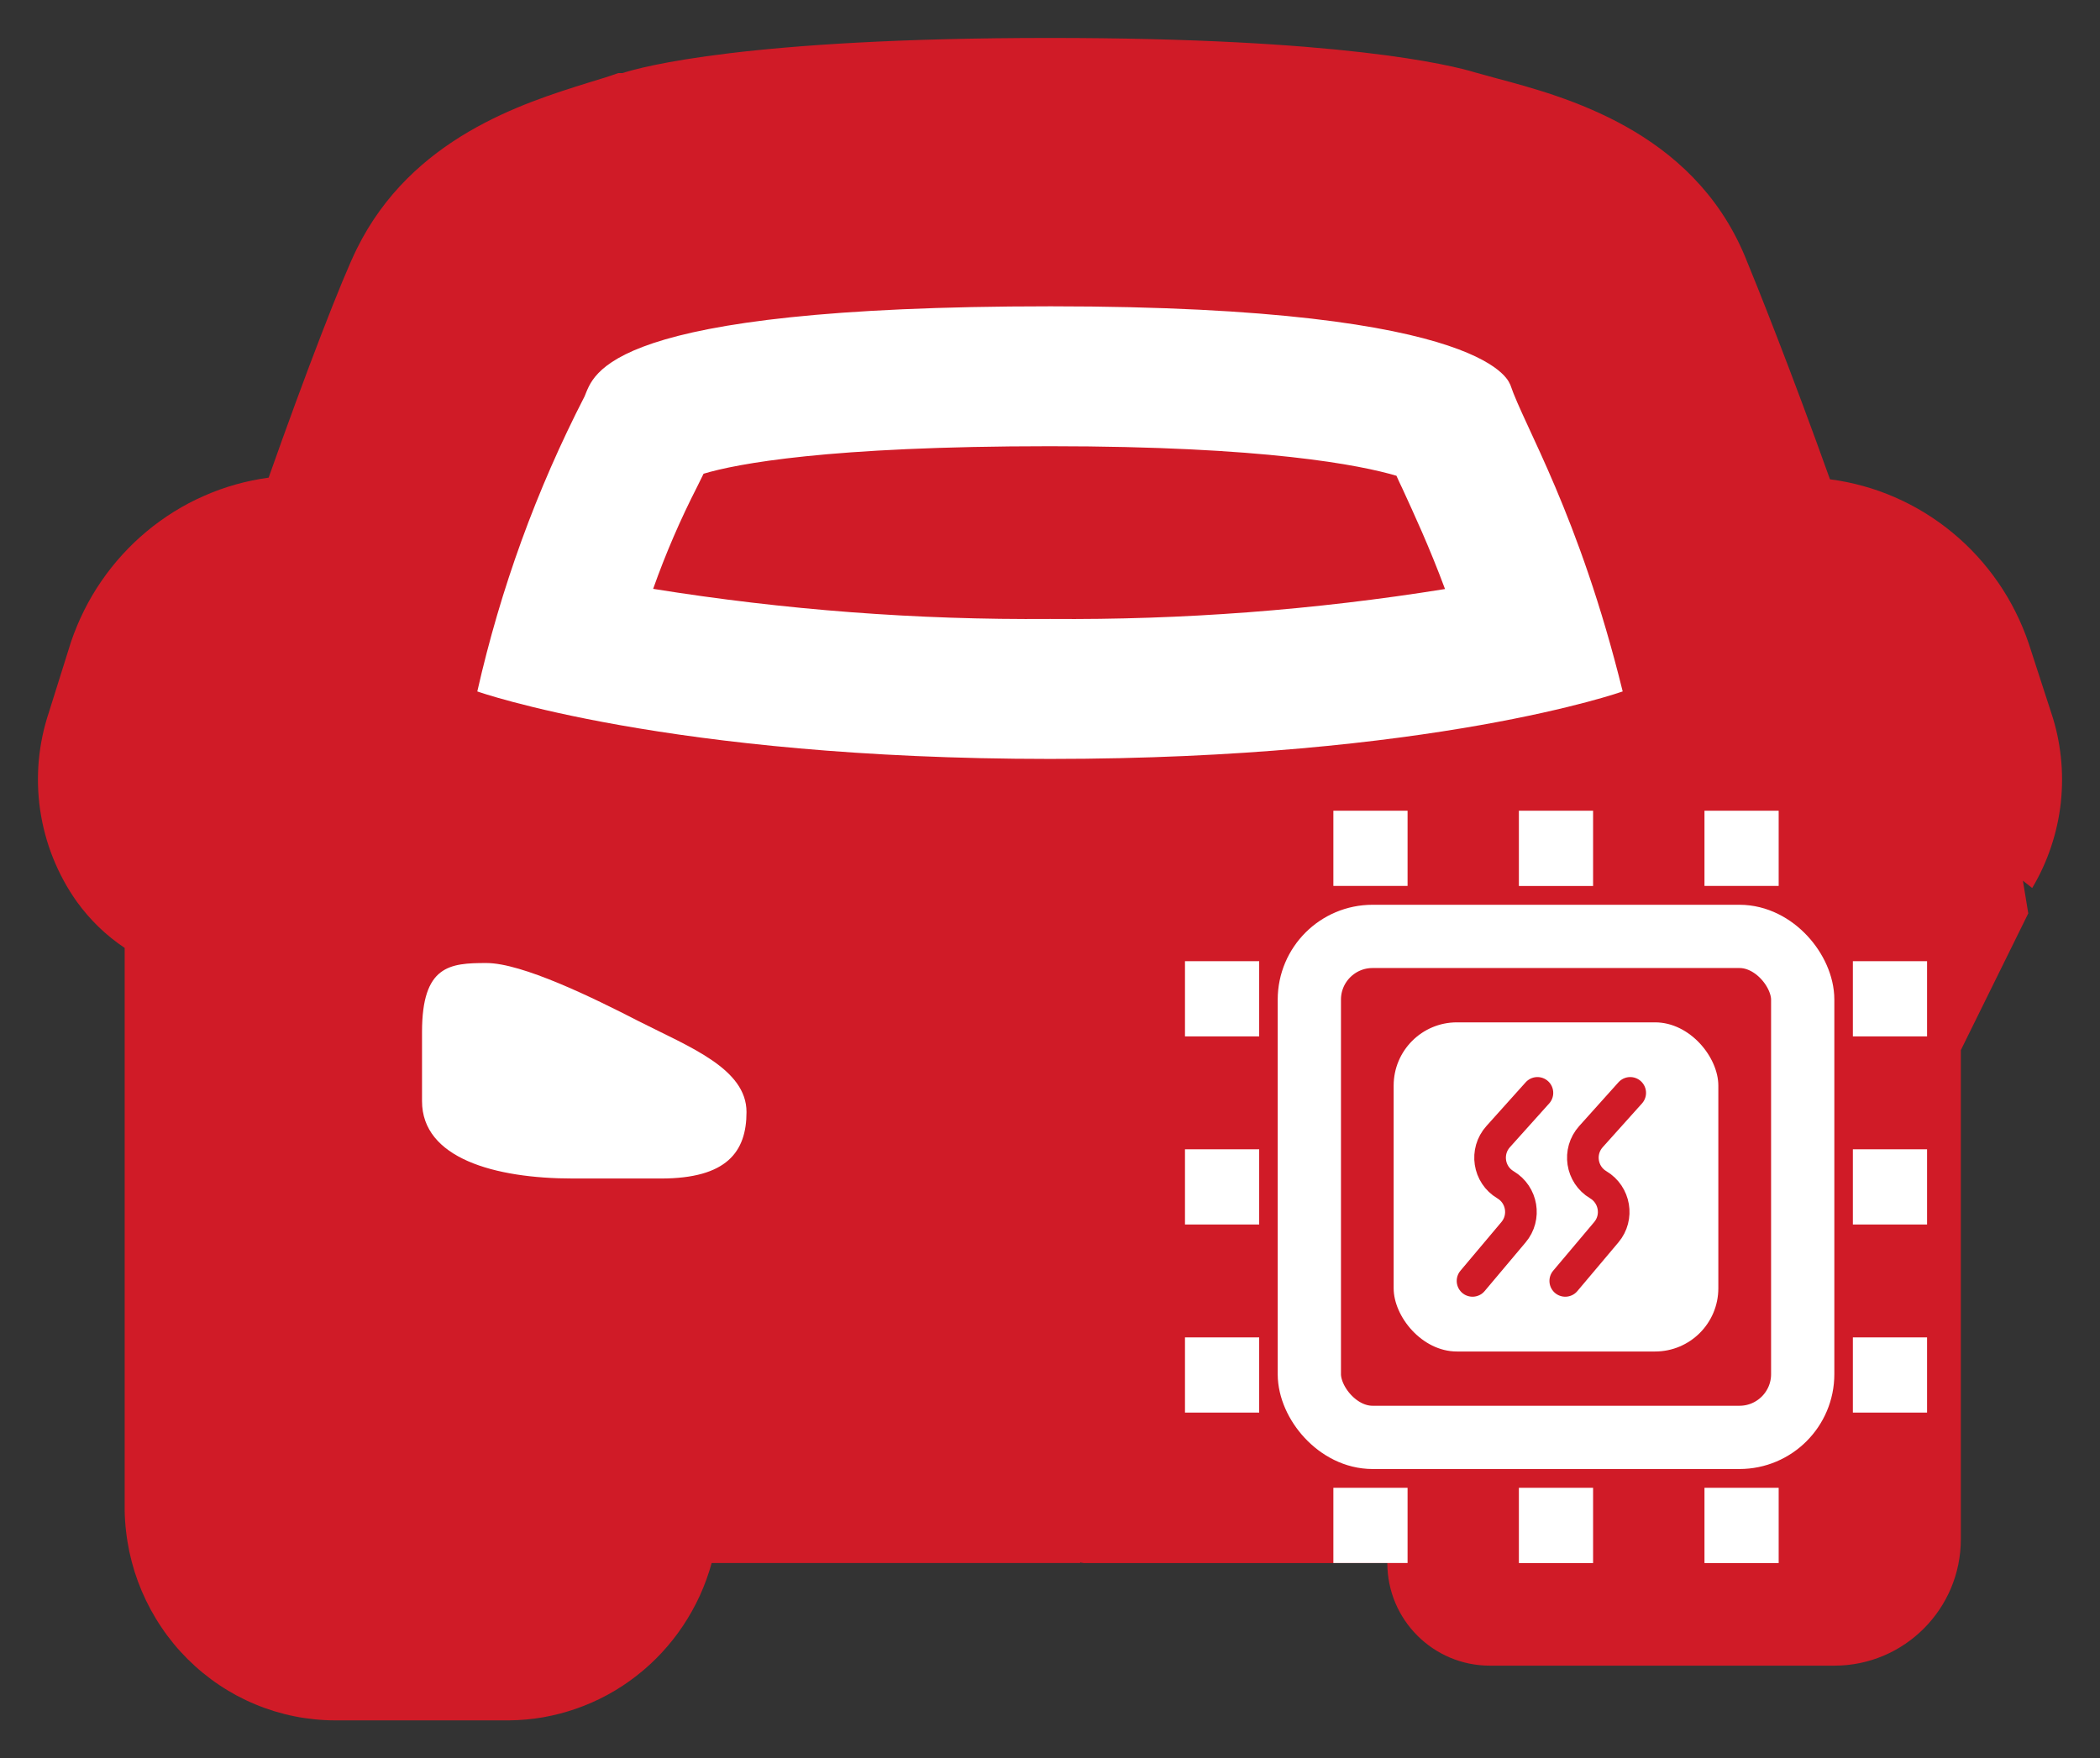
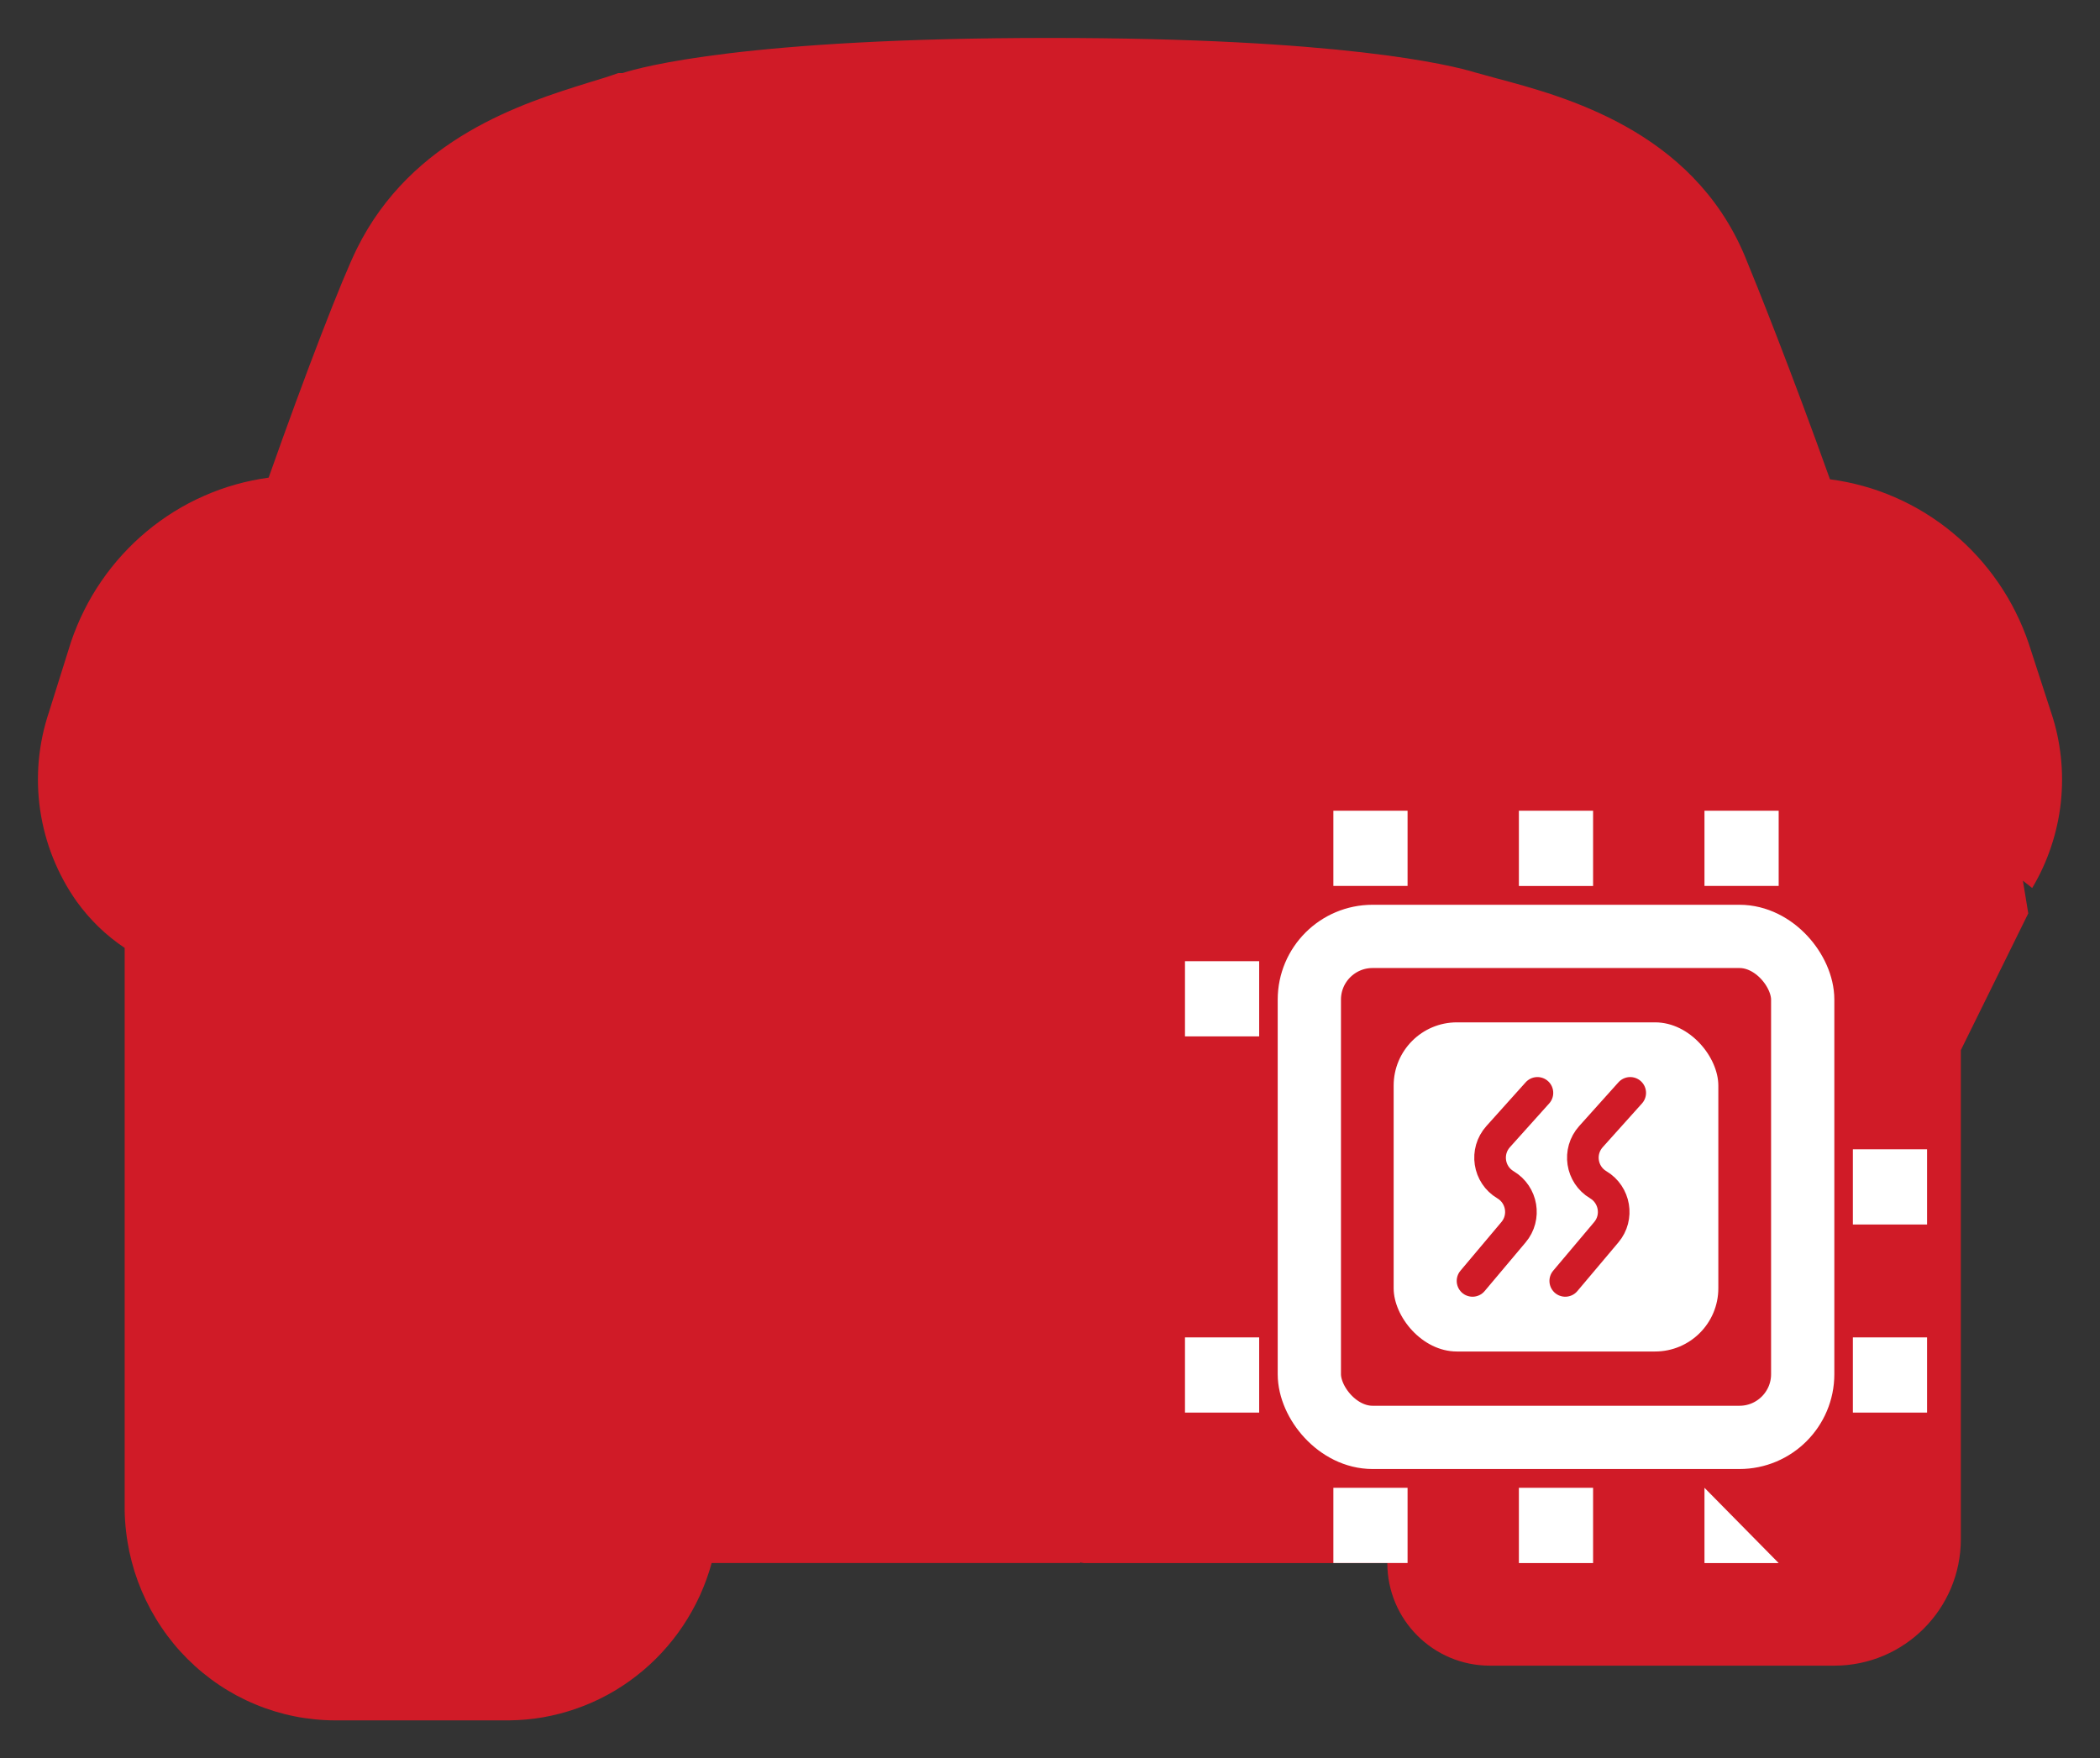
<svg xmlns="http://www.w3.org/2000/svg" viewBox="0 0 33.2 27.8" width="33.2" height="27.8" fill="none" customFrame="#000000">
  <rect x="0" y="0" width="33.2" height="27.8" fill="#333333" stroke="none" />
  <g id="Automotive1">
    <path id="矢量 616" d="M4.867 8.493L7.533 3.087L9.133 2.546L16.6 1.465L21.933 1.465L26.2 3.627L27.799 8.493L29.933 9.034L31.533 11.197L32.066 14.441L31 16.603L31 24.335C31 25.439 30.104 26.335 29 26.335L26.733 26.335L23.555 26.335C22.659 26.335 21.933 25.609 21.933 24.713L17.133 24.713L10.2 23.631L9.666 25.794L5.4 26.335L3.267 25.794L3.267 18.766L2.733 14.981L1.133 12.819L2.733 9.575L4.867 8.493Z" fill="rgb(208,27,39)" fill-rule="evenodd" />
    <path id="矢量 577" d="M9.155 22.503L9.155 23.885C9.153 23.957 9.144 24.029 9.128 24.099C9.113 24.17 9.09 24.239 9.062 24.305C9.033 24.372 8.999 24.435 8.958 24.494C8.918 24.554 8.872 24.609 8.821 24.66C8.77 24.711 8.715 24.757 8.655 24.797C8.596 24.837 8.533 24.871 8.467 24.899C8.401 24.927 8.333 24.949 8.263 24.964C8.193 24.979 8.123 24.986 8.051 24.988L5.293 24.988C5.221 24.986 5.151 24.979 5.081 24.964C5.011 24.949 4.943 24.927 4.877 24.899C4.811 24.871 4.748 24.837 4.689 24.797C4.629 24.757 4.574 24.711 4.523 24.66C4.472 24.609 4.427 24.554 4.386 24.494C4.346 24.435 4.311 24.372 4.282 24.305C4.254 24.239 4.232 24.17 4.216 24.099C4.2 24.029 4.191 23.957 4.189 23.885L4.189 15.869C4.189 15.671 4.135 14.851 4.224 14.692C4.431 14.222 4.611 13.742 4.762 13.251L3.559 13.251C2.979 13.251 2.672 12.547 2.871 11.954L3.229 10.861C3.28 10.71 3.352 10.57 3.444 10.44C3.536 10.311 3.644 10.198 3.769 10.101C3.894 10.004 4.03 9.927 4.177 9.871C4.325 9.815 4.477 9.781 4.634 9.771L5.837 9.771C6.611 7.441 7.414 5.382 7.632 4.94C8.173 3.841 9.552 3.617 10.512 3.267C10.512 3.267 11.914 2.819 16.592 2.819C21.27 2.819 22.672 3.267 22.672 3.267C23.513 3.516 25.04 3.756 25.52 4.889C25.776 5.505 26.569 7.51 27.328 9.754L28.547 9.754C28.703 9.766 28.855 9.801 29.001 9.858C29.148 9.914 29.283 9.991 29.408 10.088C29.532 10.185 29.64 10.298 29.732 10.426C29.824 10.555 29.896 10.694 29.948 10.844L30.332 11.954C30.383 12.105 30.402 12.261 30.389 12.421C30.375 12.581 30.331 12.731 30.256 12.872C30.925 13.187 31.549 13.576 32.128 14.04C32.251 13.834 32.351 13.616 32.427 13.388C32.503 13.16 32.555 12.926 32.581 12.687C32.606 12.447 32.607 12.207 32.581 11.968C32.555 11.728 32.505 11.494 32.428 11.266L32.073 10.173C32.015 10.002 31.946 9.836 31.865 9.675C31.785 9.514 31.693 9.359 31.591 9.211C31.489 9.063 31.378 8.923 31.256 8.79C31.135 8.658 31.006 8.535 30.867 8.421C30.729 8.307 30.584 8.203 30.431 8.109C30.279 8.016 30.121 7.933 29.957 7.862C29.794 7.791 29.626 7.731 29.454 7.684C29.282 7.636 29.108 7.601 28.931 7.578C28.323 5.878 27.776 4.509 27.581 4.039C26.745 2.057 24.733 1.525 23.651 1.236L23.331 1.148C22.931 1.025 21.193 0.6 16.602 0.6C11.802 0.6 10.131 1.061 9.843 1.155L9.776 1.155C9.642 1.203 9.478 1.255 9.302 1.307C8.259 1.632 6.509 2.18 5.642 3.932C5.408 4.405 4.838 5.878 4.247 7.552C4.071 7.576 3.897 7.612 3.726 7.66C3.555 7.708 3.388 7.768 3.226 7.84C3.063 7.911 2.906 7.994 2.754 8.088C2.603 8.182 2.458 8.286 2.321 8.4C2.184 8.514 2.055 8.637 1.935 8.769C1.814 8.901 1.704 9.041 1.602 9.189C1.501 9.336 1.41 9.49 1.33 9.651C1.25 9.811 1.181 9.977 1.123 10.147L0.775 11.256C0.691 11.506 0.637 11.762 0.613 12.024C0.59 12.287 0.597 12.548 0.635 12.809C0.674 13.069 0.741 13.322 0.839 13.566C0.937 13.81 1.061 14.04 1.213 14.254C1.422 14.544 1.675 14.789 1.971 14.987L1.971 23.885C1.973 23.994 1.98 24.103 1.993 24.211C2.005 24.32 2.023 24.427 2.045 24.534C2.068 24.64 2.096 24.746 2.128 24.85C2.161 24.954 2.199 25.056 2.241 25.156C2.284 25.256 2.331 25.354 2.383 25.45C2.435 25.545 2.491 25.638 2.552 25.728C2.612 25.819 2.677 25.905 2.746 25.989C2.815 26.073 2.888 26.153 2.965 26.23C3.042 26.306 3.122 26.379 3.205 26.447C3.289 26.516 3.376 26.581 3.466 26.641C3.555 26.701 3.648 26.756 3.743 26.808C3.838 26.858 3.935 26.905 4.035 26.946C4.134 26.988 4.236 27.024 4.339 27.056C4.442 27.087 4.546 27.114 4.652 27.135C4.757 27.157 4.864 27.172 4.971 27.183C5.078 27.194 5.185 27.2 5.293 27.2L8.051 27.2C8.232 27.198 8.411 27.182 8.589 27.151C8.767 27.119 8.942 27.074 9.112 27.014C9.283 26.955 9.448 26.881 9.607 26.795C9.766 26.708 9.918 26.609 10.061 26.497C10.204 26.386 10.338 26.264 10.462 26.13C10.585 25.997 10.698 25.855 10.799 25.703C10.9 25.551 10.989 25.392 11.065 25.226C11.14 25.06 11.203 24.888 11.251 24.712L17.078 24.712C16.846 23.993 16.699 23.257 16.637 22.503L9.155 22.503Z" fill="rgb(208,27,39)" fill-rule="nonzero" />
    <path id="矢量 577" d="M9.155 23.885C9.153 23.957 9.144 24.029 9.128 24.099C9.113 24.17 9.09 24.239 9.062 24.305C9.033 24.372 8.999 24.435 8.958 24.494C8.918 24.554 8.872 24.609 8.821 24.66C8.77 24.711 8.715 24.757 8.655 24.797C8.596 24.837 8.533 24.871 8.467 24.899C8.401 24.927 8.333 24.949 8.263 24.964C8.193 24.979 8.123 24.986 8.051 24.988L5.293 24.988C5.221 24.986 5.151 24.979 5.081 24.964C5.011 24.949 4.943 24.927 4.877 24.899C4.811 24.871 4.748 24.837 4.689 24.797C4.629 24.757 4.574 24.711 4.523 24.66C4.472 24.609 4.427 24.554 4.386 24.494C4.346 24.435 4.311 24.372 4.282 24.305C4.254 24.239 4.232 24.17 4.216 24.099C4.2 24.029 4.191 23.957 4.189 23.885L4.189 15.869C4.189 15.671 4.135 14.851 4.224 14.692C4.431 14.222 4.611 13.742 4.762 13.251L3.559 13.251C2.979 13.251 2.672 12.547 2.871 11.954L3.229 10.861C3.28 10.71 3.352 10.57 3.444 10.44C3.536 10.311 3.644 10.198 3.769 10.101C3.894 10.004 4.03 9.927 4.177 9.871C4.325 9.815 4.477 9.781 4.634 9.771L5.837 9.771C6.611 7.441 7.414 5.382 7.632 4.94C8.173 3.841 9.552 3.617 10.512 3.267C10.512 3.267 11.914 2.819 16.592 2.819C21.27 2.819 22.672 3.267 22.672 3.267C23.513 3.516 25.04 3.756 25.52 4.889C25.776 5.505 26.569 7.51 27.328 9.754L28.547 9.754C28.703 9.766 28.855 9.801 29.001 9.858C29.148 9.914 29.283 9.991 29.408 10.088C29.532 10.185 29.64 10.298 29.732 10.426C29.824 10.555 29.896 10.694 29.948 10.844L30.332 11.954C30.383 12.105 30.402 12.261 30.389 12.421C30.375 12.581 30.331 12.731 30.256 12.872C30.925 13.187 31.549 13.576 32.128 14.04C32.251 13.834 32.351 13.616 32.427 13.388C32.503 13.16 32.555 12.926 32.581 12.687C32.606 12.447 32.607 12.207 32.581 11.968C32.555 11.728 32.505 11.494 32.428 11.266L32.073 10.173C32.015 10.002 31.946 9.836 31.865 9.675C31.785 9.514 31.693 9.359 31.591 9.211C31.489 9.063 31.378 8.923 31.256 8.79C31.135 8.658 31.006 8.535 30.867 8.421C30.729 8.307 30.584 8.203 30.431 8.109C30.279 8.016 30.121 7.933 29.957 7.862C29.794 7.791 29.626 7.731 29.454 7.684C29.282 7.636 29.108 7.601 28.931 7.578C28.323 5.878 27.776 4.509 27.581 4.039C26.745 2.057 24.733 1.525 23.651 1.236L23.331 1.148C22.931 1.025 21.193 0.6 16.602 0.6C11.802 0.6 10.131 1.061 9.843 1.155L9.776 1.155C9.642 1.203 9.478 1.255 9.302 1.307C8.259 1.632 6.509 2.18 5.642 3.932C5.408 4.405 4.838 5.878 4.247 7.552C4.071 7.576 3.897 7.612 3.726 7.66C3.555 7.708 3.388 7.768 3.226 7.84C3.063 7.911 2.906 7.994 2.754 8.088C2.603 8.182 2.458 8.286 2.321 8.4C2.184 8.514 2.055 8.637 1.935 8.769C1.814 8.901 1.704 9.041 1.602 9.189C1.501 9.336 1.41 9.49 1.33 9.651C1.25 9.811 1.181 9.977 1.123 10.147L0.775 11.256C0.691 11.506 0.637 11.762 0.613 12.024C0.59 12.287 0.597 12.548 0.635 12.809C0.674 13.069 0.741 13.322 0.839 13.566C0.937 13.81 1.061 14.04 1.213 14.254C1.422 14.544 1.675 14.789 1.971 14.987L1.971 23.885C1.973 23.994 1.98 24.103 1.993 24.211C2.005 24.32 2.023 24.427 2.045 24.534C2.068 24.64 2.096 24.746 2.128 24.85C2.161 24.954 2.199 25.056 2.241 25.156C2.284 25.256 2.331 25.354 2.383 25.45C2.435 25.545 2.491 25.638 2.552 25.728C2.612 25.819 2.677 25.905 2.746 25.989C2.815 26.073 2.888 26.153 2.965 26.23C3.042 26.306 3.122 26.379 3.205 26.447C3.289 26.516 3.376 26.581 3.466 26.641C3.555 26.701 3.648 26.756 3.743 26.808C3.838 26.858 3.935 26.905 4.035 26.946C4.134 26.988 4.236 27.024 4.339 27.056C4.442 27.087 4.546 27.114 4.652 27.135C4.757 27.157 4.864 27.172 4.971 27.183C5.078 27.194 5.185 27.2 5.293 27.2L8.051 27.2C8.232 27.198 8.411 27.182 8.589 27.151C8.767 27.119 8.942 27.074 9.112 27.014C9.283 26.955 9.448 26.881 9.607 26.795C9.766 26.708 9.918 26.609 10.061 26.497C10.204 26.386 10.338 26.264 10.462 26.13C10.585 25.997 10.698 25.855 10.799 25.703C10.9 25.551 10.989 25.392 11.065 25.226C11.14 25.06 11.203 24.888 11.251 24.712L17.078 24.712C16.846 23.993 16.699 23.257 16.637 22.503L9.155 22.503L9.155 23.885Z" fill-rule="nonzero" stroke="rgb(15,125,250)" stroke-opacity="0" stroke-width="1.2" />
-     <path id="矢量 578" d="M16.602 11.999C22.656 11.999 25.654 10.932 25.654 10.932C24.963 8.126 24.096 6.737 23.878 6.085C23.859 6.085 23.693 4.843 16.611 4.843C9.53 4.843 9.392 5.92 9.242 6.267C8.48 7.748 7.915 9.303 7.546 10.932C7.546 10.932 10.55 11.999 16.602 11.999L16.602 11.999ZM11.024 7.691L11.123 7.49C11.642 7.334 13.082 7.055 16.602 7.055C20.013 7.055 21.507 7.354 22.077 7.522C22.105 7.587 22.137 7.652 22.169 7.72C22.355 8.126 22.595 8.641 22.845 9.313C20.776 9.645 18.695 9.803 16.602 9.786C14.497 9.803 12.405 9.644 10.326 9.31C10.523 8.754 10.756 8.215 11.024 7.691ZM7.69 15.226C7.111 15.226 6.672 15.262 6.672 16.317L6.672 17.41C6.672 18.311 7.818 18.633 9.059 18.633L10.448 18.633C11.491 18.633 11.802 18.211 11.802 17.582C11.802 16.897 10.906 16.556 10.102 16.148C9.37 15.771 8.253 15.226 7.69 15.226L7.69 15.226Z" fill="rgb(255,255,255)" fill-rule="nonzero" />
-     <path id="矢量 578" d="M25.654 10.932C24.963 8.126 24.096 6.737 23.878 6.085C23.859 6.085 23.693 4.843 16.611 4.843C9.53 4.843 9.392 5.92 9.242 6.267C8.48 7.748 7.915 9.303 7.546 10.932C7.546 10.932 10.55 11.999 16.602 11.999L16.602 11.999C22.656 11.999 25.654 10.932 25.654 10.932ZM11.123 7.49C11.642 7.334 13.082 7.055 16.602 7.055C20.013 7.055 21.507 7.354 22.077 7.522C22.105 7.587 22.137 7.652 22.169 7.72C22.355 8.126 22.595 8.641 22.845 9.313C20.776 9.645 18.695 9.803 16.602 9.786C14.497 9.803 12.405 9.644 10.326 9.31C10.523 8.754 10.756 8.215 11.024 7.691L11.123 7.49ZM6.672 16.317L6.672 17.41C6.672 18.311 7.818 18.633 9.059 18.633L10.448 18.633C11.491 18.633 11.802 18.211 11.802 17.582C11.802 16.897 10.906 16.556 10.102 16.148C9.37 15.771 8.253 15.226 7.69 15.226L7.69 15.226C7.111 15.226 6.672 15.262 6.672 16.317Z" fill-rule="nonzero" stroke="rgb(15,125,250)" stroke-opacity="0" stroke-width="1.2" />
    <g id="组合 538">
      <g id="组合 5">
        <rect id="矩形 1" width="7.8" height="7.921" x="20.7" y="14.805" rx="1" stroke="rgb(255,255,255)" stroke-width="1" />
        <rect id="矩形 2" width="5.133" height="5.204" x="22.033" y="16.164" rx="1" fill="rgb(255,255,255)" />
        <rect id="矩形 2" width="4.133" height="4.204" x="22.533" y="16.664" rx="1" stroke="rgb(255,255,255)" stroke-opacity="0" stroke-width="1" />
        <g id="组合 4">
          <rect id="矩形 4" width="1.189" height="1.173" x="0" y="0" fill="rgb(255,255,255)" transform="matrix(0,1,-1,0,19.907,15.197)" />
-           <rect id="矩形 7" width="1.189" height="1.173" x="0" y="0" fill="rgb(255,255,255)" transform="matrix(0,1,-1,0,30.466,15.197)" />
-           <path id="矩形 5" d="M0 0L1.189 0L1.189 1.173L0 1.173L0 0Z" fill="rgb(255,255,255)" fill-rule="evenodd" transform="matrix(0,1,-1,0,19.907,18.171)" />
          <path id="矩形 8" d="M0 0L1.189 0L1.189 1.173L0 1.173L0 0Z" fill="rgb(255,255,255)" fill-rule="evenodd" transform="matrix(0,1,-1,0,30.466,18.171)" />
          <rect id="矩形 6" width="1.189" height="1.173" x="0" y="0" fill="rgb(255,255,255)" transform="matrix(0,1,-1,0,19.907,21.145)" />
          <rect id="矩形 9" width="1.189" height="1.173" x="0" y="0" fill="rgb(255,255,255)" transform="matrix(0,1,-1,0,30.466,21.145)" />
          <rect id="矩形 10" width="1.173" height="1.189" x="21.08" y="23.523" fill="rgb(255,255,255)" />
          <rect id="矩形 11" width="1.173" height="1.189" x="21.08" y="12.818" fill="rgb(255,255,255)" />
          <path id="矩形 12" d="M24.013 23.523L25.186 23.523L25.186 24.713L24.013 24.713L24.013 23.523Z" fill="rgb(255,255,255)" fill-rule="evenodd" />
-           <path id="矩形 15" d="M26.947 23.523L28.12 23.523L28.12 24.713L26.947 24.713L26.947 23.523Z" fill="rgb(255,255,255)" fill-rule="evenodd" />
+           <path id="矩形 15" d="M26.947 23.523L28.12 24.713L26.947 24.713L26.947 23.523Z" fill="rgb(255,255,255)" fill-rule="evenodd" />
          <path id="矩形 13" d="M24.013 12.818L25.186 12.818L25.186 14.008L24.013 14.008L24.013 12.818Z" fill="rgb(255,255,255)" fill-rule="evenodd" />
          <rect id="矩形 14" width="1.173" height="1.189" x="26.947" y="12.818" fill="rgb(255,255,255)" />
        </g>
        <path id="矢量 1" d="M24.306 17.279L23.685 17.971C23.475 18.205 23.531 18.572 23.801 18.732C24.066 18.89 24.126 19.247 23.928 19.482L23.28 20.252" stroke="rgb(208,27,39)" stroke-linecap="round" stroke-width="0.5" />
        <path id="矢量 2" d="M25.773 17.279L25.152 17.971C24.942 18.205 24.998 18.572 25.268 18.732C25.532 18.89 25.593 19.247 25.395 19.482L24.746 20.252" stroke="rgb(208,27,39)" stroke-linecap="round" stroke-width="0.5" />
      </g>
    </g>
  </g>
</svg>